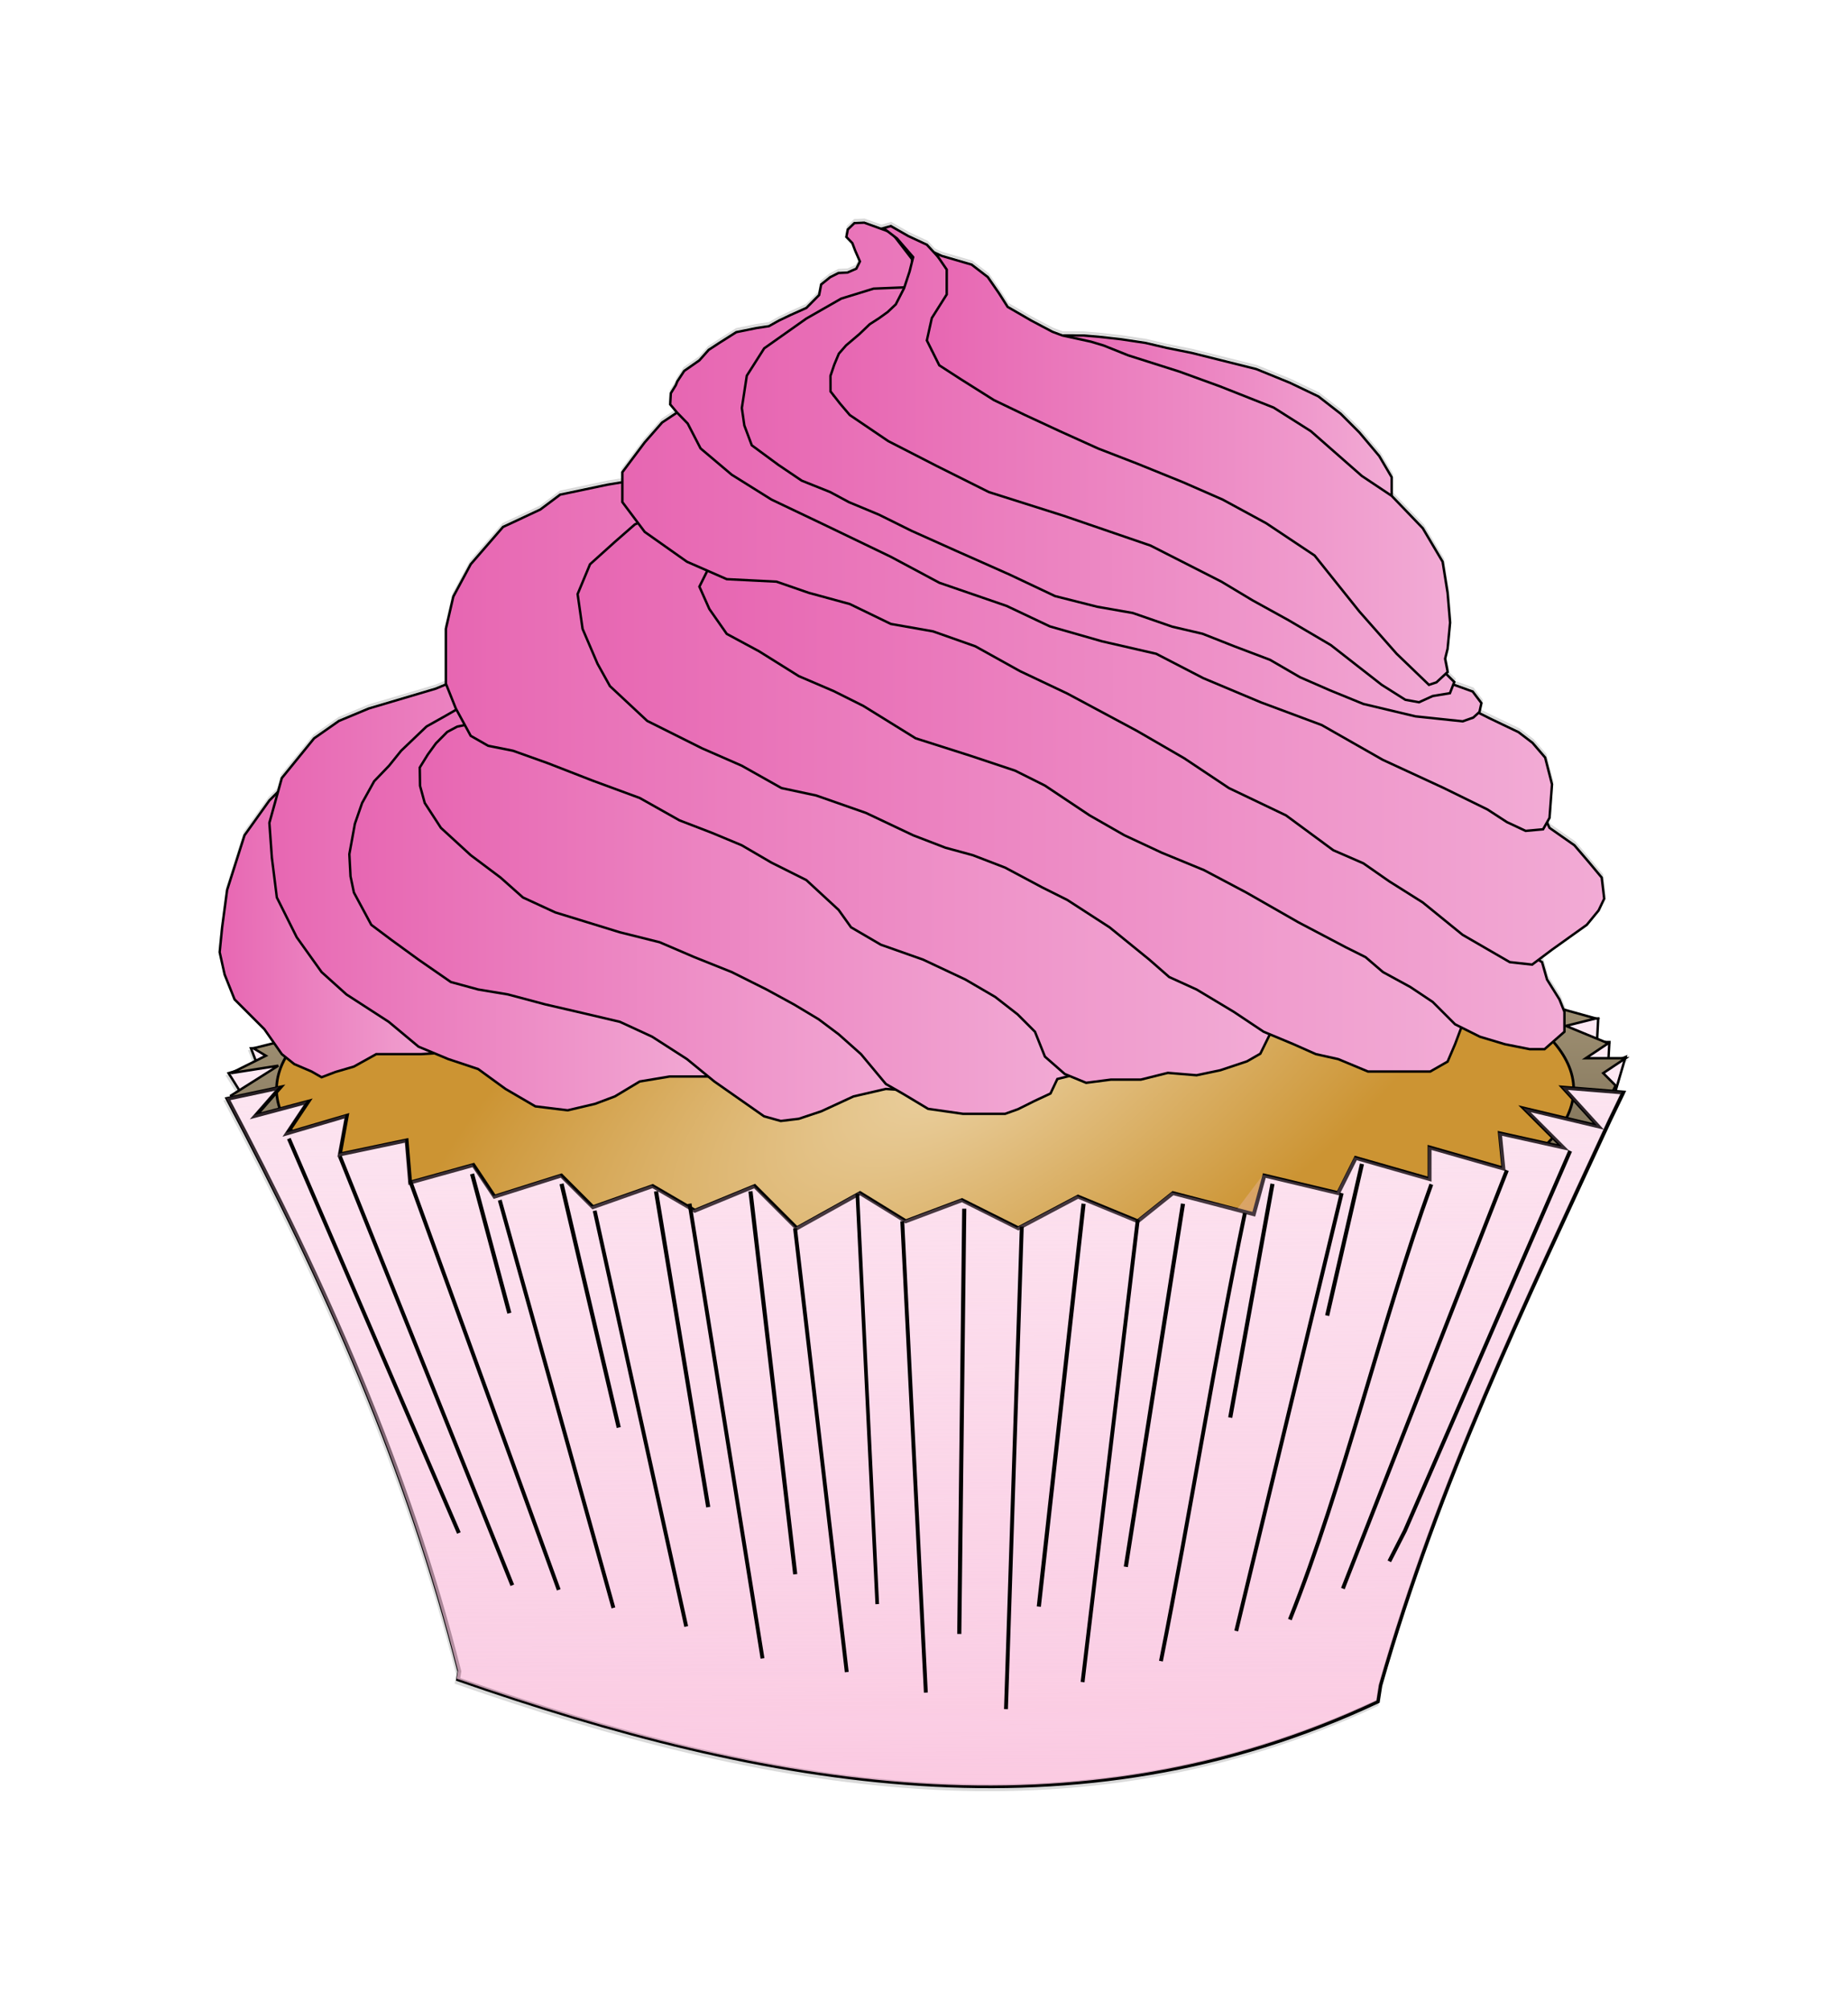
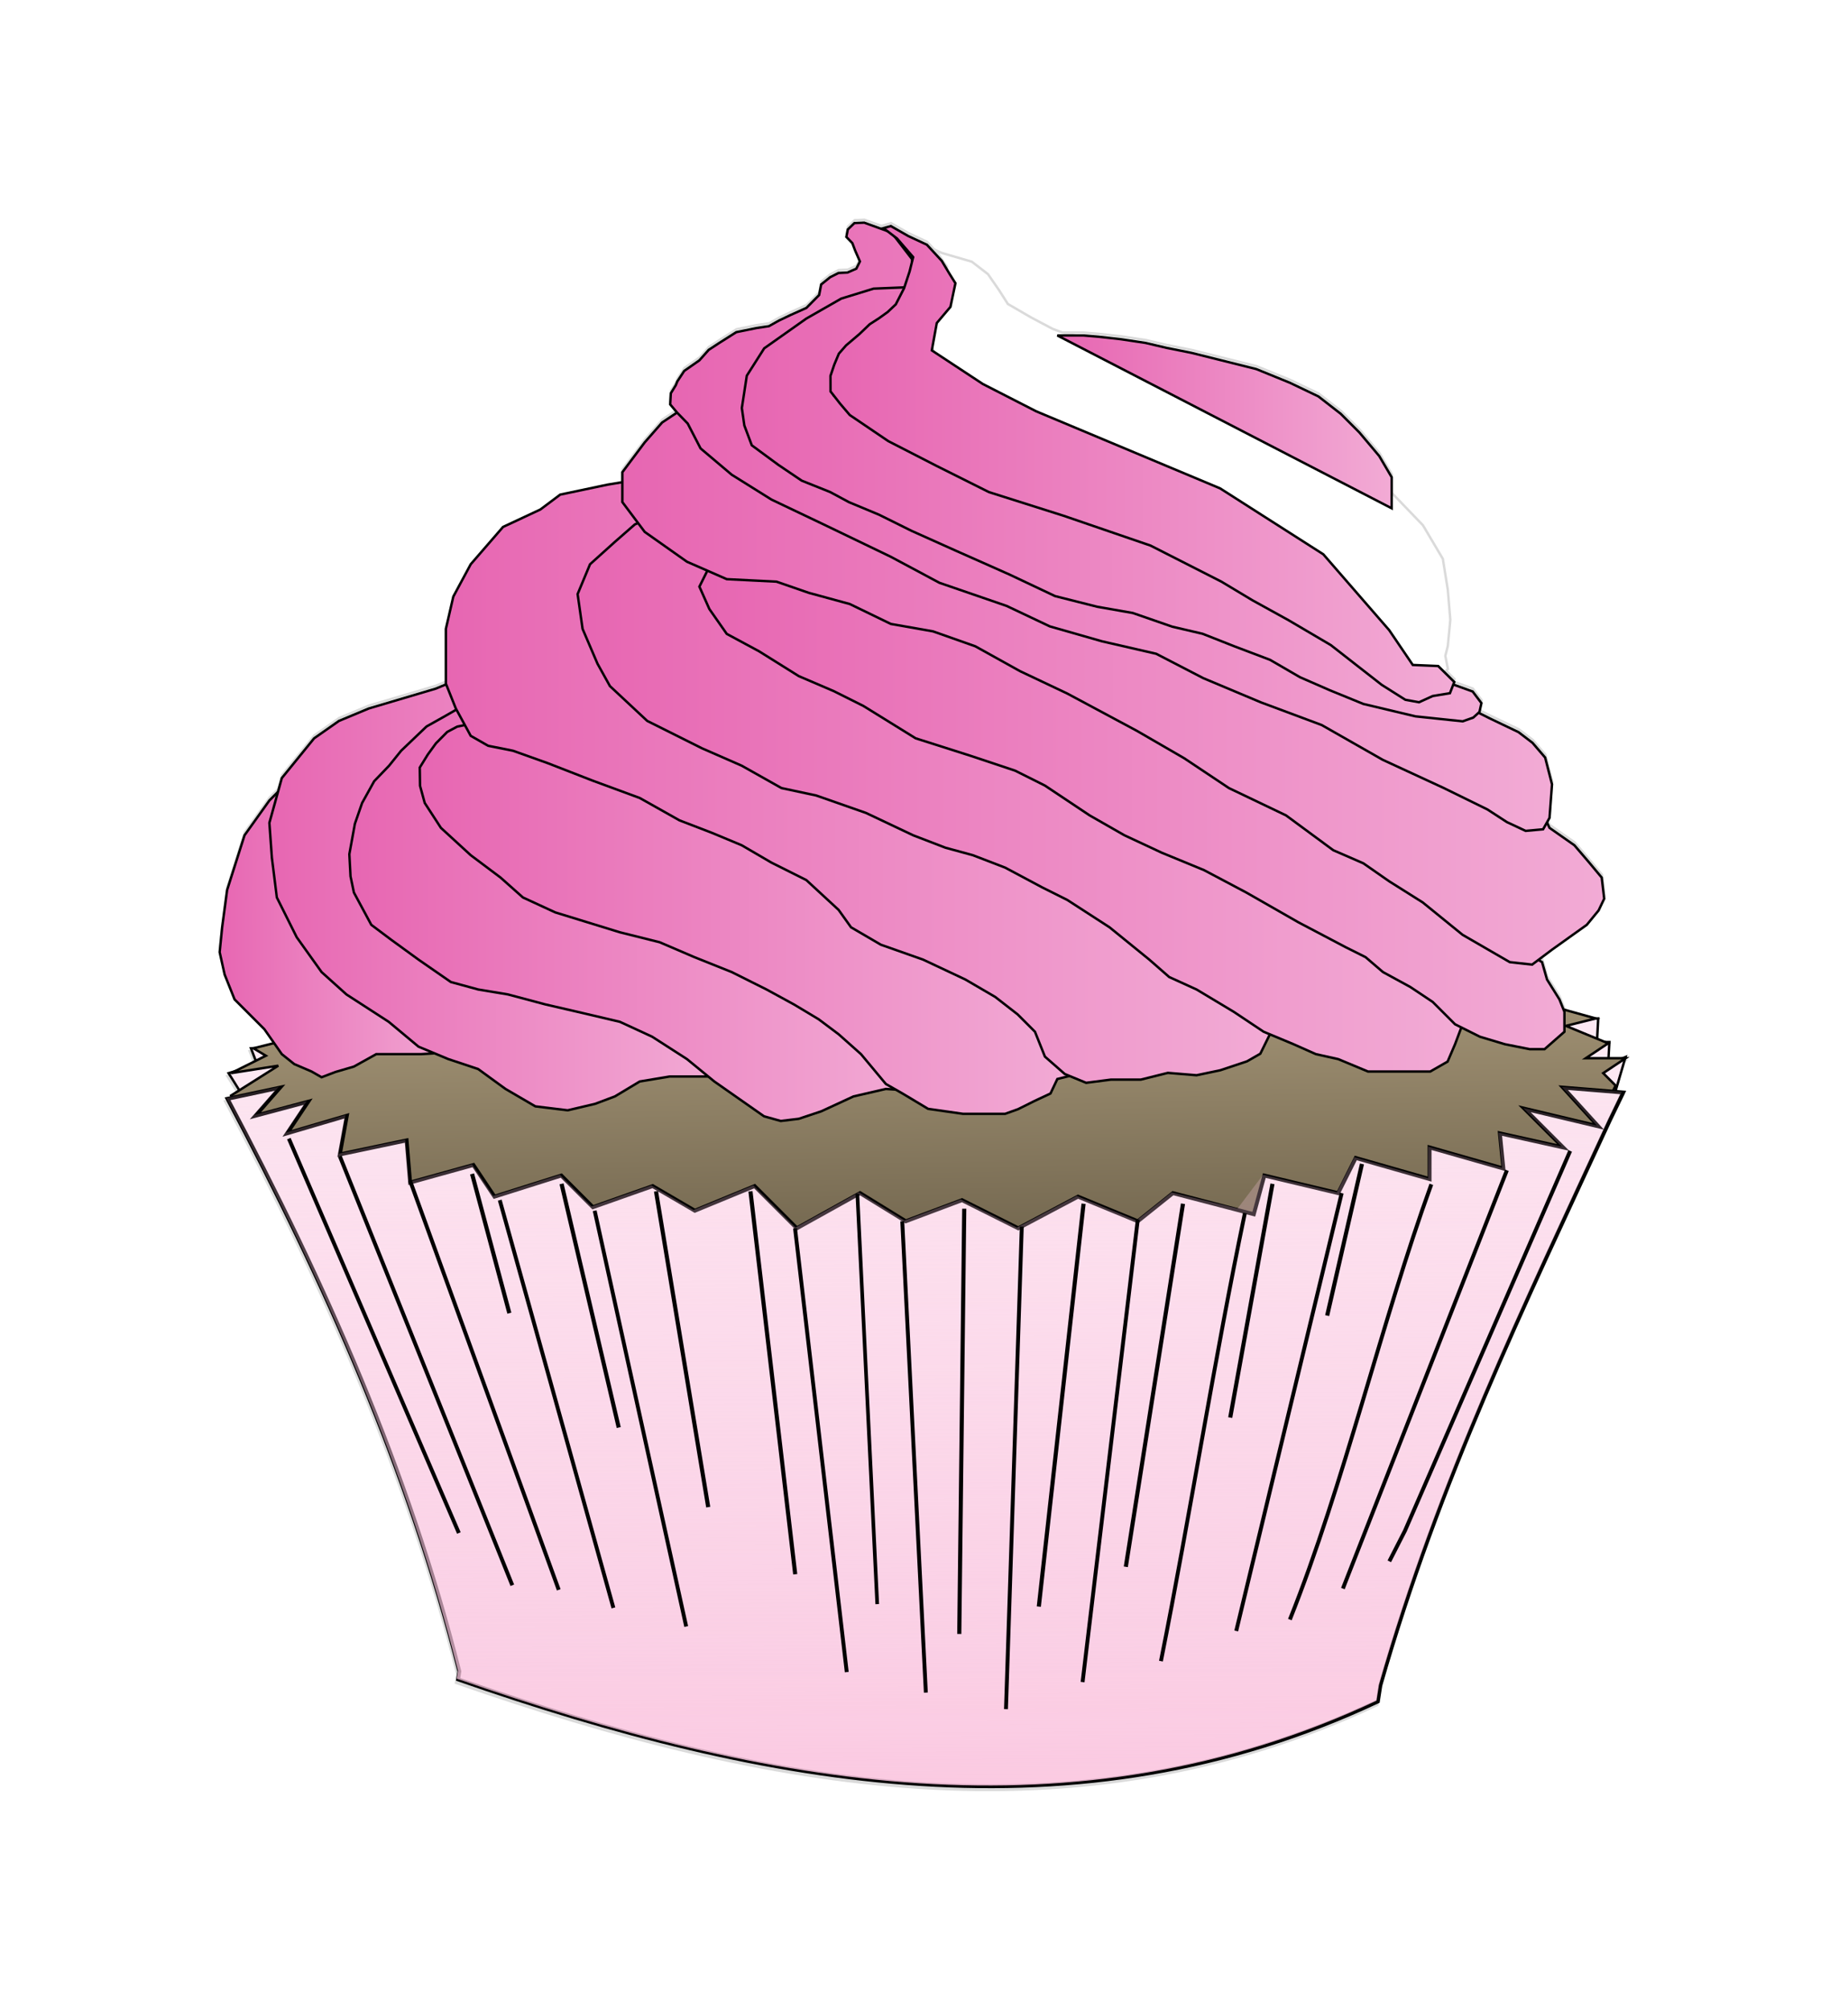
<svg xmlns="http://www.w3.org/2000/svg" xmlns:xlink="http://www.w3.org/1999/xlink" width="812.168" height="882.858" viewBox="0 0 761.408 827.679">
  <defs>
    <filter id="i" x="-.024" width="1.049" y="-.008" height="1.016" color-interpolation-filters="sRGB">
      <feGaussianBlur stdDeviation=".594" />
    </filter>
    <filter id="y" x="-1.557" width="4.114" y="-.018" height="1.036" color-interpolation-filters="sRGB">
      <feGaussianBlur stdDeviation="1.329" />
    </filter>
    <filter id="m" x="-.021" width="1.042" y="-.008" height="1.017" color-interpolation-filters="sRGB">
      <feGaussianBlur stdDeviation=".619" />
    </filter>
    <filter id="t" x="-.023" width="1.045" y="-.008" height="1.016" color-interpolation-filters="sRGB">
      <feGaussianBlur stdDeviation=".574" />
    </filter>
    <filter id="l" x="-.028" width="1.055" y="-.008" height="1.015" color-interpolation-filters="sRGB">
      <feGaussianBlur stdDeviation=".537" />
    </filter>
    <filter id="s" x="-.033" width="1.066" y="-.007" height="1.015" color-interpolation-filters="sRGB">
      <feGaussianBlur stdDeviation=".522" />
    </filter>
    <filter id="k" x="-.043" width="1.087" y="-.007" height="1.014" color-interpolation-filters="sRGB">
      <feGaussianBlur stdDeviation=".543" />
    </filter>
    <filter id="h" x="-.057" width="1.115" y="-.007" height="1.013" color-interpolation-filters="sRGB">
      <feGaussianBlur stdDeviation=".51" />
    </filter>
    <filter id="g" x="-.126" width="1.252" y="-.006" height="1.013" color-interpolation-filters="sRGB">
      <feGaussianBlur stdDeviation=".51" />
    </filter>
    <filter id="f" x="-.189" width="1.378" y="-.006" height="1.012" color-interpolation-filters="sRGB">
      <feGaussianBlur stdDeviation=".513" />
    </filter>
    <filter id="e" x="-.056" width="1.112" y="-.007" height="1.013" color-interpolation-filters="sRGB">
      <feGaussianBlur stdDeviation=".533" />
    </filter>
    <filter id="j" x="-.038" width="1.076" y="-.007" height="1.014" color-interpolation-filters="sRGB">
      <feGaussianBlur stdDeviation=".548" />
    </filter>
    <filter id="r" x="-.031" width="1.062" y="-.007" height="1.015" color-interpolation-filters="sRGB">
      <feGaussianBlur stdDeviation=".559" />
    </filter>
    <filter id="n" x="-.02" width="1.04" y="-.009" height="1.017" color-interpolation-filters="sRGB">
      <feGaussianBlur stdDeviation=".581" />
    </filter>
    <filter id="p" x="-.021" width="1.043" y="-.008" height="1.017" color-interpolation-filters="sRGB">
      <feGaussianBlur stdDeviation=".6" />
    </filter>
    <filter id="o" x="-.02" width="1.039" y="-.009" height="1.017" color-interpolation-filters="sRGB">
      <feGaussianBlur stdDeviation=".609" />
    </filter>
    <filter id="z" x="-.095" width="1.189" y="-.022" height="1.044" color-interpolation-filters="sRGB">
      <feGaussianBlur stdDeviation=".929" />
    </filter>
    <filter id="B" x="-.127" width="1.254" y="-.021" height="1.042" color-interpolation-filters="sRGB">
      <feGaussianBlur stdDeviation="1.137" />
    </filter>
    <filter id="u" x="-.172" width="1.344" y="-.02" height="1.04" color-interpolation-filters="sRGB">
      <feGaussianBlur stdDeviation="1.321" />
    </filter>
    <filter id="v" x="-.389" width="1.778" y="-.019" height="1.038" color-interpolation-filters="sRGB">
      <feGaussianBlur stdDeviation="1.329" />
    </filter>
    <filter id="w" x="-.18" width="1.36" y="-.02" height="1.04" color-interpolation-filters="sRGB">
      <feGaussianBlur stdDeviation="1.383" />
    </filter>
    <filter id="x" x="-.132" width="1.265" y="-.021" height="1.042" color-interpolation-filters="sRGB">
      <feGaussianBlur stdDeviation="1.298" />
    </filter>
    <filter id="q" x="-.118" width="1.235" y="-.021" height="1.043" color-interpolation-filters="sRGB">
      <feGaussianBlur stdDeviation=".853" />
    </filter>
    <filter id="G" x="-.114" width="1.227" y="-.03" height="1.061" color-interpolation-filters="sRGB">
      <feGaussianBlur stdDeviation=".727" />
    </filter>
    <filter id="H" x="-.129" width="1.257" y="-.03" height="1.059" color-interpolation-filters="sRGB">
      <feGaussianBlur stdDeviation=".768" />
    </filter>
    <filter id="A" x="-.114" width="1.227" y="-.03" height="1.061" color-interpolation-filters="sRGB">
      <feGaussianBlur stdDeviation=".727" />
    </filter>
    <filter id="C" x="-.129" width="1.257" y="-.03" height="1.059" color-interpolation-filters="sRGB">
      <feGaussianBlur stdDeviation=".768" />
    </filter>
    <linearGradient id="d">
      <stop offset="0" stop-color="#fac5df" />
      <stop offset="1" stop-color="#fac8e1" stop-opacity="0" />
    </linearGradient>
    <linearGradient id="b">
      <stop offset="0" stop-color="#ac9c7d" />
      <stop offset="1" stop-color="#544a36" />
    </linearGradient>
    <linearGradient id="c">
      <stop offset="0" stop-color="#ebd1a2" />
      <stop offset="1" stop-color="#cc9433" />
    </linearGradient>
    <linearGradient id="a">
      <stop offset="0" stop-color="#e766b2" />
      <stop offset="1" stop-color="#f2abd5" />
    </linearGradient>
    <linearGradient xlink:href="#a" id="I" gradientUnits="userSpaceOnUse" x1="2267.991" y1="-151.059" x2="2369.747" y2="-151.059" gradientTransform="translate(-3336.207 2341.536)" />
    <linearGradient xlink:href="#a" id="J" gradientUnits="userSpaceOnUse" x1="2288.475" y1="-165.773" x2="2476.339" y2="-165.773" gradientTransform="translate(-3336.207 2341.536)" />
    <linearGradient xlink:href="#a" id="K" gradientUnits="userSpaceOnUse" x1="2321.426" y1="-159.934" x2="2559.756" y2="-159.934" gradientTransform="translate(-3336.207 2341.536)" />
    <linearGradient xlink:href="#a" id="L" gradientUnits="userSpaceOnUse" x1="2350.439" y1="-162.411" x2="2622.387" y2="-162.411" gradientTransform="translate(-3336.207 2341.536)" />
    <linearGradient xlink:href="#a" id="M" gradientUnits="userSpaceOnUse" x1="2361.195" y1="-212.271" x2="2702.843" y2="-212.271" gradientTransform="translate(-3336.207 2341.536)" />
    <linearGradient xlink:href="#a" id="N" gradientUnits="userSpaceOnUse" x1="2415.461" y1="-208.473" x2="2781.14" y2="-208.473" gradientTransform="translate(-3336.207 2341.536)" />
    <linearGradient xlink:href="#a" id="O" gradientUnits="userSpaceOnUse" x1="2465.606" y1="-210.025" x2="2823.064" y2="-210.025" gradientTransform="translate(-3336.207 2341.536)" />
    <linearGradient xlink:href="#a" id="P" gradientUnits="userSpaceOnUse" x1="2433.91" y1="-252.004" x2="2839.465" y2="-252.004" gradientTransform="translate(-3336.207 2341.536)" />
    <linearGradient xlink:href="#a" id="Q" gradientUnits="userSpaceOnUse" x1="2453.609" y1="-316.56" x2="2817.948" y2="-316.56" gradientTransform="translate(-3336.207 2341.536)" />
    <linearGradient xlink:href="#a" id="R" gradientUnits="userSpaceOnUse" x1="2483.137" y1="-325.876" x2="2788.903" y2="-325.876" gradientTransform="translate(-3336.207 2341.536)" />
    <linearGradient xlink:href="#a" id="S" gradientUnits="userSpaceOnUse" x1="2519.664" y1="-342.359" x2="2777.761" y2="-342.359" gradientTransform="translate(-3336.207 2341.536)" />
    <linearGradient xlink:href="#a" id="T" gradientUnits="userSpaceOnUse" x1="2613.407" y1="-359.599" x2="2751.886" y2="-359.599" gradientTransform="translate(-3336.207 2341.536)" />
    <linearGradient xlink:href="#a" id="U" gradientUnits="userSpaceOnUse" x1="2559.342" y1="-340.678" x2="2775.955" y2="-340.678" gradientTransform="translate(-3336.207 2341.536)" />
    <linearGradient xlink:href="#b" id="D" gradientUnits="userSpaceOnUse" gradientTransform="translate(-1216.634 3116.9)" x1="426.704" y1="-917.884" x2="430.012" y2="-731.043" />
    <linearGradient xlink:href="#d" id="F" gradientUnits="userSpaceOnUse" gradientTransform="translate(-1974.968 1787.508)" x1="1204.909" y1="810.702" x2="1202.334" y2="407.185" />
    <radialGradient xlink:href="#c" id="E" gradientUnits="userSpaceOnUse" gradientTransform="matrix(-.856 .517 -.229 -.38 -542.695 1743.307)" cx="448.917" cy="-715.946" fx="448.917" fy="-715.946" r="267.775" />
  </defs>
  <g transform="translate(1158.216 -1808.03)">
    <g transform="translate(5.282 1942.045)" fill="#fff" stroke="#dadada" fill-rule="evenodd">
      <path d="M-508.591 319.93h9.217l5.12-17.411-7.168 3.072.512-9.217h-5.121l.512-9.73-34.821 1.536zM-1062.147 321.465l-7.681-12.29 11.778-3.584-2.56-6.657 16.386-.512z" />
      <path d="M-1068.804 318.393l19.459-12.29-19.459 3.073 14.338-7.17-5.12-3.072 8.193-2.048 526.415-15.363 18.435 5.121-12.29 3.073 17.41 7.169-9.217 6.145h16.387l-9.218 6.145 5.121 5.12-30.724 62.474-498.764 17.41z" />
      <ellipse ry="78.936" rx="267.225" cy="315.864" cx="-782.846" stroke-width="1.1" stroke-linecap="round" stroke-linejoin="round" />
      <path d="M-501.262 329.251c-35.608 77.165-70.262 148.137-94.568 232.837l-1.024 6.569c-124.368 58.399-251.374 35.346-378.962-9.078l.512-3.285c-21.08-83.395-55.246-159.814-95.505-235.829l21.638-4.6-10.138 11.586 21.725-5.793-8.69 13.035 24.622-7.242-2.897 15.932 27.52-5.793 1.448 17.38 26.07-7.241 5.794 8.69 2.897 4.345 27.519-8.69 13.035 13.035 24.623-8.69 17.38 10.138 24.623-10.138 17.38 17.38 26.07-14.483 18.83 11.587 23.174-8.69 23.174 11.586 24.622-13.035 24.622 10.139 14.484-11.587 27.168 6.641 10.49-13.883 30.416 7.242 7.241-14.484 30.416 8.69v-13.035l30.416 8.69-1.448-14.484 26.07 5.794-15.932-15.932 30.416 7.241-14.484-15.932 24.755 1.997z" stroke="none" />
      <path d="M-500.713 328.527c-35.608 77.164-70.263 148.137-94.569 232.837l-1.024 6.569c-124.368 58.399-251.373 35.346-378.961-9.078l.512-3.285c-21.08-83.395-55.247-159.814-95.505-235.829l21.638-4.6-10.139 11.586 21.726-5.793-8.69 13.035 24.622-7.242-2.897 15.932 27.52-5.793 1.447 17.38 26.071-7.242 5.794 8.69 2.896 4.346 27.52-8.69 13.035 13.035 24.622-8.69 17.38 10.138 24.623-10.138 17.38 17.38 26.071-14.484 18.83 11.587 23.173-8.69 23.174 11.587 24.622-13.035 24.623 10.138 14.483-11.587 33.313 8.69 4.345-15.932 30.416 7.242 7.242-14.483 30.416 8.69v-13.036l30.416 8.69-1.449-14.483 26.07 5.793-15.931-15.932 30.416 7.242-14.484-15.932 24.754 1.997z" stroke-width="1.6" />
      <path d="M-385.267-797.935l-22.75 190.513" stroke-width="1.6" filter="url(#e)" transform="translate(-309.952 1167.389)" />
      <path d="M-433.064-795.038l-6.517 198.757" stroke-width="1.6" filter="url(#f)" transform="translate(-309.952 1167.389)" />
      <path d="M-482.308-797.21l9.714 194.112" stroke-width="1.6" filter="url(#g)" transform="translate(-309.952 1167.389)" />
      <path d="M-526.484-794.314l21.302 182.774" stroke-width="1.6" filter="url(#h)" transform="translate(-309.952 1167.389)" />
      <path d="M-264.328-812.419c-20.538 56.6-35.917 123.332-58.287 179.256" stroke-width="1.6" filter="url(#i)" transform="translate(-309.952 1167.389)" />
      <path d="M-341.143-800.583c-12.632 60.265-22.51 124.142-34.586 184.522" stroke-width="1.6" filter="url(#j)" transform="translate(-309.952 1167.389)" />
      <path d="M-569.935-804.453l30.043 187.274" stroke-width="1.6" filter="url(#k)" transform="translate(-309.952 1167.389)" />
      <path d="M-648.147-805.9l46.824 167.916" stroke-width="1.6" filter="url(#l)" transform="translate(-309.952 1167.389)" />
      <path d="M-714.048-824.006l71.073 176.71" stroke-width="1.6" filter="url(#m)" transform="translate(-309.952 1167.389)" />
      <path d="M-735.05-831.247L-665-668.824" stroke-width="1.6" filter="url(#n)" transform="translate(-309.952 1167.389)" />
      <path d="M-207.117-826.178l-68.074 156.424-6.445 12.59" stroke-width="1.6" filter="url(#o)" transform="translate(-309.952 1167.389)" />
      <path d="M-233.188-818.212l-67.577 172.262" stroke-width="1.6" filter="url(#p)" transform="translate(-309.952 1167.389)" />
      <path d="M-329.778-812.623l-17.41 96.27" stroke-width="1.7" filter="url(#q)" transform="translate(-309.952 1167.389)" />
      <path d="M-301.262-808.798l-43.45 180.323" stroke-width="1.6" filter="url(#r)" transform="translate(-309.952 1167.389)" />
      <path d="M-609.041-801.556l37.71 171.238" stroke-width="1.6" filter="url(#s)" transform="translate(-309.952 1167.389)" />
      <path d="M-685.08-813.867l61.234 168.444" stroke-width="1.6" filter="url(#t)" transform="translate(-309.952 1167.389)" />
      <path d="M-544.85-809.551l18.435 157.72" stroke-width="1.7" filter="url(#u)" transform="translate(-309.952 1167.389)" />
      <path d="M-500.812-808.527l8.194 168.986" stroke-width="1.5" filter="url(#v)" transform="translate(-309.952 1167.389)" />
      <path d="M-407.614-804.43l-18.434 165.913" stroke-width="1.7" filter="url(#w)" transform="translate(-309.952 1167.389)" />
-       <path d="M-366.647-804.43l-23.556 149.526" stroke-width="1.7" filter="url(#x)" transform="translate(-309.952 1167.389)" />
      <path d="M-456.773-802.382l-2.048 175.13h0" stroke-width="1.7" filter="url(#y)" transform="translate(-309.952 1167.389)" />
      <path d="M-622.686-812.623l23.556 100.367h0" stroke-width="1.7" filter="url(#z)" transform="translate(-309.952 1167.389)" />
      <path d="M-659.556-816.72l15.363 57.353" stroke-width="1.7" filter="url(#A)" transform="translate(-309.952 1167.389)" />
      <path d="M-583.768-809.551l21.507 130.068" stroke-width="1.7" filter="url(#B)" transform="translate(-309.952 1167.389)" />
      <path d="M-292.908-820.817l-14.338 62.474" stroke-width="1.7" filter="url(#C)" transform="translate(-309.952 1167.389)" />
      <path d="M-1035.007 306.103l4.097 2.348 5.72-2.172 7.594-2.224 9.217-5.121H-989.944l17.41-1.024-71.69-111.633-8.193 8.193-10.242 14.338-7.17 22.532-2.047 15.362-1.025 10.242 2.049 9.217 4.096 10.242 12.29 12.29 7.17 10.241 5.12 4.097z" />
      <path d="M-866.021 308.151H-887.53l-12.29 2.049-10.241 6.145-8.193 3.072-11.266 2.648-13.314-1.624-12.29-7.169-11.265-8.193-12.29-4.097-12.29-5.12-12.29-10.242-17.41-11.266-10.242-9.217-10.242-14.338-8.193-16.387-2.048-16.386-1.024-14.338 5.12-18.435 13.314-16.387 10.242-7.169 12.29-5.12 27.652-8.194 12.29-5.12-1.024 13.314z" />
      <path d="M-783.065 314.296l-15.362-1.024-13.314 3.073-13.314 6.145-9.218 3.072-7.469.9-6.869-1.924-10.241-7.17-10.242-7.168-11.265-9.218-14.339-9.217-13.314-6.145-17.41-4.097-13.314-3.072-15.363-4.097-12.29-2.048-11.265-3.072-13.314-9.218-11.266-8.193-8.193-6.145-7.17-13.314-1.385-6.665-.487-9.122 2.286-12.527 2.959-8.528 4.997-9.007 6.11-6.348 4.98-6.18 10.48-10.004 7.67-4.3 5.405-3.106 7.17-6.145z" />
      <path d="M-719.567 307.127l-8.193 2.049-2.824 5.969-6.57 3.072-6.796 3.386-5.318 1.91h-17.41l-14.339-2.048-10.241-6.144-7.17-4.097-10.24-12.29-9.218-8.193-8.193-6.145-10.242-6.145-11.266-6.145-14.338-7.17-15.362-6.144-14.338-6.145-16.387-4.097-13.314-4.096-13.314-4.097-13.314-6.145-9.217-8.193-12.29-9.217-12.29-11.266-6.657-10.242-1.938-7.058-.11-7.536 3.328-5.377 3.34-4.593 4.641-4.686 4.099-2.192 5.686-1.18.925-3.223 12.29-11.266 213.024 120.85 19.46 8.194z" />
-       <path d="M-639.171 288.692l-4.96 10.066-5.504 3.15-11.007 3.668-9.766 2.048-11.814-.972-11.141 2.772h-12.29l-10.242 1.324-8.793-3.62-8.193-7.17-4.097-10.241-7.169-7.17-9.217-7.169-12.29-7.169-17.41-8.193-17.411-6.145-12.29-7.169-5.121-7.169-13.314-12.29-14.338-7.169-12.29-7.169-12.29-5.12-13.314-5.122-16.386-9.217-19.46-7.169-18.434-7.17-14.338-5.12-10.242-2.048-7.169-4.097-6.145-11.265-4.097-10.242v-22.532l3.073-13.313 7.169-13.314 13.314-15.363 15.362-7.169 8.194-6.145 19.459-4.096 12.29-2.049 7.168-1.024z" />
      <path d="M-560.823 286.644l-3.073 8.193-3.072 7.17-7.17 4.096h-25.603l-12.29-5.12-9.217-2.049-9.218-4.097-12.29-5.12-12.29-8.194-15.362-9.217-11.265-5.12-8.194-7.17-16.386-13.314-17.41-11.266-10.242-5.12-15.363-8.194-13.314-5.12-11.265-3.073-13.314-5.12-19.46-9.218-20.482-7.17-14.339-3.072-16.386-9.217-16.387-7.169-22.531-11.266-15.362-14.338-5.121-9.217-6.145-14.338-2.048-14.339 5.12-12.29 10.242-9.217 8.193-7.169 16.387-7.169 313.163 198.01z" />
      <path d="M-528.05 261.04l2.048 7.17 5.12 8.193 2.05 5.12v8.194l-8.194 7.169h-6.145l-10.242-2.049-10.241-3.072-10.242-5.12-9.217-9.218-9.217-6.145-11.266-6.145-7.17-6.145-8.193-4.097-19.458-10.241-21.508-12.29-17.41-9.217-17.411-7.17-15.362-7.169-14.338-8.193-18.435-12.29-12.29-6.145-18.435-6.144-22.531-7.17-21.508-13.314-12.29-6.145-14.338-6.144-16.386-10.242-13.314-7.17-7.17-10.24-4.096-9.218 6.145-12.29 14.338-14.338 103.175 45.641z" />
      <path d="M-524.978 205.736l10.242 7.17 6.145 7.168 5.12 6.145 1.025 8.705-2.307 4.831-4.863 5.923-7.169 5.12-7.169 5.122-8.193 6.144-9.217-1.024-19.46-11.265-16.386-13.314-13.826-8.706-10.648-7.412-12.395-5.39-19.46-14.338-23.555-11.266-18.435-12.29-19.459-11.265-28.676-15.362-19.459-9.218-18.435-10.241-17.41-6.145-17.41-3.073-16.9-8.193-16.898-4.609-13.314-4.608-20.483-1.024-16.387-7.17-17.41-12.29-9.218-12.29v-12.29l9.218-12.289 7.169-8.193 12.29-8.193 141.333 85.004 146.454 50.184 58.377 24.58z" />
      <path d="M-583.355 150.432h9.218l12.29 4.096 12.29 6.145 11.777 5.633 5.786 4.408 5.224 6.09 2.816 11.01-1.024 13.825-2.648 4.697-7.187.656-7.7-3.604-8.055-5.227-18.221-8.936-24.88-11.493-25.18-14.338-25.055-9.341-23.68-9.942-19.459-10.066-22.283-5.12-21.507-6.146-17.835-8.441-27.673-9.518-20.038-10.717-27.652-13.314-21.507-10.241-16.387-10.242-12.838-10.841-5.297-10.242-4.396-4.52-2.822-3.365.261-4.573 2.049-3.329.631-1.558 2.849-4.327 6.25-4.356 3.838-4.319 4.355-2.85 7.027-4.45 8.335-1.695 5.12-.768 4.097-2.305 4.856-2.314 6.464-2.898 5.231-5.286.847-4.36 3.711-2.998 3.437-1.74 3.703-.18 3.62-1.58 1.493-2.98-1.95-4.456-1.173-3.089-2.463-2.553.599-3.087 2.734-2.624 4.026-.175 11.28 4.097 8.455 10.984.76 14.627-12.65 16.8-11.025 16.041z" />
      <path d="M-803.475-16.33l-13.314 4.097-14.338 8.193-17.41 12.29-7.17 11.266-2.048 13.314 1.024 7.169 3.072 8.193 10.966 8.069 9.605 6.489 11.718 4.692 7.778 4.181 12.322 5.134 13.494 6.688 18.646 8.361 21.56 9.57 18.858 8.917 17.41 4.396 14.636 2.57 16.214 5.623 12.554 2.94 13.437 5.298 14.337 5.43 12.335 7.152 12.312 5.38 13.76 5.622 21.508 5.12 19.459 2.05 4.352-1.537 2.557-2.33.808-3.636-3.62-4.788-11.098-3.995-13.77-4.408-8.418 4.307-5.633-15.363-23.555-6.145-23.556-11.265-13.314-12.29-21.507-11.266-21.507-7.169-20.483-5.12-18.435-5.121-21.507-7.17-19.46-10.241-20.482-10.242-11.266-8.193-9.218-8.193 1.025-8.193 7.169-7.17 15.362-14.338 1.024-6.145 7.811-8.845z" />
      <path d="M-570.853 139.093l6.632 6.573-1.792 4.628-7.1 1.162-5.633 2.56-5.633-1.024-9.73-6.145-20.994-16.386-17.411-10.242-14.85-8.193-12.802-7.681-29.189-14.85-35.845-12.29-30.725-9.73-21.507-10.754-19.971-10.241-15.874-10.754-3.986-4.673-3.952-5.056-.019-6.406 1.556-4.604 1.9-4.542 2.964-3.395 5.546-4.706 4.184-4 3.92-2.535 3.51-2.526 3.324-3.132 3.419-6.656 2.265-6.87 1.485-5.932-6.657-7.682-5.582-4.25 3.021-.87 7.17 4.096 7.68 3.585 6.145 6.657 3.073 5.12 2.56 4.097-2.048 9.73-5.633 6.657-2.048 11.265 20.995 13.826 22.02 11.266 75.787 31.749 42.502 27.14 27.14 31.237 9.73 14.338zM-590.012 74.132V61.33l-5.12-8.705-8.194-9.73-7.68-7.68-9.218-7.17-11.778-5.633-13.826-5.633-14.338-3.584-12.29-3.073-10.242-2.048-8.705-2.048-10.242-1.536-9.217-1.025-6.145-.512h-10.753z" />
      <path d="M-566.932 141.514l-4.645 4.309-3.072 1.024-13.314-12.802-15.363-17.41-18.434-23.044-19.971-13.314-17.923-9.73-16.387-7.168-18.947-7.682-15.874-6.145-15.874-7.169-14.338-6.657-12.802-6.145-13.826-8.705-8.706-5.633-5.12-10.241 2.048-9.218 6.145-9.73v-10.24l-4.661-6.802 2.612 1.168 12.29 3.585 6.657 5.12 4.609 6.658 3.584 5.633 9.73 5.632 8.705 4.61 4.097 1.535 11.778 2.56 5.12 1.537 10.242 4.097 20.995 6.657 16.899 6.145 22.019 8.705 15.362 9.73 20.995 18.434 12.29 8.193 12.802 13.314 8.194 13.826 2.048 12.802 1.024 12.29-1.024 10.754-1.024 4.096z" />
    </g>
    <path d="M-502.798 2260.75h9.218l5.12-17.411-7.169 3.072.512-9.217h-5.12l.512-9.73-34.822 1.537zM-1056.353 2262.286l-7.682-12.29 11.778-3.585-2.56-6.657 16.386-.512z" fill="#fde9f3" fill-rule="evenodd" stroke="#000" />
    <path d="M-1063.01 2259.213l19.459-12.29-19.46 3.073 14.339-7.17-5.121-3.072 8.193-2.048 526.416-15.362 18.434 5.12-12.29 3.073 17.411 7.17-9.217 6.144h16.386l-9.217 6.145 5.12 5.12-30.724 62.474-498.763 17.41z" fill="url(#D)" fill-rule="evenodd" stroke="#000" />
-     <ellipse ry="78.936" rx="267.225" cy="2256.685" cx="-777.052" fill="url(#E)" fill-rule="evenodd" stroke="#000" stroke-width="1.1" stroke-linecap="round" stroke-linejoin="round" />
    <path d="M-494.92 2269.347c-35.608 77.165-70.262 148.137-94.568 232.837l-1.024 6.57c-124.368 58.398-251.374 35.346-378.962-9.079l.512-3.285c-21.08-83.394-55.246-159.814-95.504-235.828l21.637-4.602-10.138 11.587 21.725-5.793-8.69 13.035 24.622-7.242-2.896 15.933 27.519-5.794 1.448 17.38 26.07-7.241 5.794 8.69 2.897 4.345 27.52-8.69 13.034 13.035 24.623-8.69 17.38 10.139 24.623-10.14 17.38 17.381 26.07-14.483 18.83 11.587 23.174-8.69 23.174 11.586 24.622-13.035 24.622 10.139 14.484-11.587 33.313 8.69 4.345-15.932 30.416 7.242 7.241-14.484 30.416 8.69v-13.035l30.416 8.69-1.448-14.484 26.07 5.794-15.932-15.932 30.416 7.242-14.484-15.933 24.755 1.997z" fill="#fde9f3" fill-rule="evenodd" stroke="#000" stroke-width="1.6" />
    <path d="M-495.468 2269.047c-35.608 77.165-70.263 148.137-94.568 232.837l-1.025 6.57c-124.368 58.398-251.373 35.346-378.961-9.079l.512-3.284c-21.08-83.395-55.247-159.815-95.505-235.83l21.638-4.6-10.139 11.586 21.726-5.793-8.69 13.035 24.622-7.242-2.897 15.933 27.52-5.794 1.447 17.38 26.071-7.241 5.794 8.69 2.896 4.345 27.52-8.69 13.035 13.035 24.622-8.69 17.38 10.139 24.623-10.139 17.38 17.38 26.071-14.483 18.83 11.587 23.173-8.69 23.174 11.587 24.622-13.036 24.623 10.139 14.484-11.587 27.167 6.642 10.49-13.884 30.416 7.242 7.242-14.484 30.416 8.69v-13.035l30.416 8.69-1.449-14.484 26.071 5.794-15.932-15.932 30.416 7.242-14.484-15.933 24.754 1.997z" fill="url(#F)" fill-rule="evenodd" />
    <g fill="none" stroke="#000">
      <path d="M-385.267-797.935l-22.75 190.513" stroke-width="1.6" filter="url(#e)" transform="translate(-304.158 3108.21)" />
      <path d="M-433.064-795.038l-6.517 198.757" stroke-width="1.6" filter="url(#f)" transform="translate(-304.158 3108.21)" />
      <path d="M-482.308-797.21l9.714 194.112" stroke-width="1.6" filter="url(#g)" transform="translate(-304.158 3108.21)" />
      <path d="M-526.484-794.314l21.302 182.774" stroke-width="1.6" filter="url(#h)" transform="translate(-304.158 3108.21)" />
      <path d="M-264.328-812.419c-20.538 56.6-35.917 123.332-58.287 179.256" stroke-width="1.6" filter="url(#i)" transform="translate(-304.158 3108.21)" />
      <path d="M-341.143-800.583c-12.632 60.265-22.51 124.142-34.586 184.522" stroke-width="1.6" filter="url(#j)" transform="translate(-304.158 3108.21)" />
-       <path d="M-569.935-804.453l30.043 187.274" stroke-width="1.6" filter="url(#k)" transform="translate(-304.158 3108.21)" />
      <path d="M-648.147-805.9l46.824 167.916" stroke-width="1.6" filter="url(#l)" transform="translate(-304.158 3108.21)" />
      <path d="M-714.048-824.006l71.073 176.71" stroke-width="1.6" filter="url(#m)" transform="translate(-304.158 3108.21)" />
      <path d="M-735.05-831.247L-665-668.824" stroke-width="1.6" filter="url(#n)" transform="translate(-304.158 3108.21)" />
      <path d="M-207.117-826.178l-68.074 156.424-6.445 12.59" stroke-width="1.6" filter="url(#o)" transform="translate(-304.158 3108.21)" />
      <path d="M-233.188-818.212l-67.577 172.262" stroke-width="1.6" filter="url(#p)" transform="translate(-304.158 3108.21)" />
      <path d="M-329.778-812.623l-17.41 96.27" stroke-width="1.7" filter="url(#q)" transform="translate(-304.158 3108.21)" />
      <path d="M-301.262-808.798l-43.45 180.323" stroke-width="1.6" filter="url(#r)" transform="translate(-304.158 3108.21)" />
      <path d="M-609.041-801.556l37.71 171.238" stroke-width="1.6" filter="url(#s)" transform="translate(-304.158 3108.21)" />
      <path d="M-685.08-813.867l61.234 168.444" stroke-width="1.6" filter="url(#t)" transform="translate(-304.158 3108.21)" />
      <path d="M-544.85-809.551l18.435 157.72" stroke-width="1.7" filter="url(#u)" transform="translate(-304.158 3108.21)" />
      <path d="M-500.812-808.527l8.194 168.986" stroke-width="1.5" filter="url(#v)" transform="translate(-304.158 3108.21)" />
      <path d="M-407.614-804.43l-18.434 165.913" stroke-width="1.7" filter="url(#w)" transform="translate(-304.158 3108.21)" />
      <path d="M-366.647-804.43l-23.556 149.526" stroke-width="1.7" filter="url(#x)" transform="translate(-304.158 3108.21)" />
      <path d="M-456.773-802.382l-2.048 175.13h0" stroke-width="1.7" filter="url(#y)" transform="translate(-304.158 3108.21)" />
      <path d="M-622.686-812.623l23.556 100.367h0" stroke-width="1.7" filter="url(#z)" transform="translate(-304.158 3108.21)" />
      <path d="M-659.556-816.72l15.363 57.353" stroke-width="1.7" filter="url(#G)" transform="translate(-304.158 3108.21)" />
      <path d="M-583.768-809.551l21.507 130.068" stroke-width="1.7" filter="url(#B)" transform="translate(-304.158 3108.21)" />
      <path d="M-292.908-820.817l-14.338 62.474" stroke-width="1.7" filter="url(#H)" transform="translate(-304.158 3108.21)" />
    </g>
    <path d="M-1029.817 2249.337l4.097 2.348 5.72-2.173 7.594-2.224 9.217-5.12H-984.754l17.41-1.025-71.69-111.633-8.193 8.194-10.242 14.338-7.169 22.531-2.048 15.363-1.024 10.241 2.048 9.218 4.097 10.241 12.29 12.29 7.168 10.242 5.121 4.096z" fill="url(#I)" fill-rule="evenodd" stroke="#000" />
    <path d="M-860.831 2251.385H-882.34l-12.29 2.048-10.24 6.145-8.194 3.073-11.266 2.648-13.314-1.624-12.29-7.17-11.265-8.193-12.29-4.096-12.29-5.12-12.29-10.243-17.41-11.265-10.242-9.218-10.242-14.338-8.193-16.386-2.048-16.387-1.024-14.338 5.12-18.435 13.314-16.386 10.242-7.17 12.29-5.12 27.652-8.193 12.29-5.121-1.024 13.314z" fill="url(#J)" fill-rule="evenodd" stroke="#000" />
    <path d="M-777.875 2257.53l-15.362-1.024-13.314 3.072-13.314 6.145-9.217 3.073-7.47.9-6.869-1.925-10.241-7.169-10.242-7.169-11.265-9.217-14.339-9.217-13.314-6.145-17.41-4.097-13.314-3.073-15.363-4.096-12.29-2.048-11.265-3.073-13.314-9.217-11.266-8.194-8.193-6.144-7.17-13.314-1.385-6.665-.487-9.122 2.286-12.528 2.959-8.528 4.997-9.007 6.11-6.348 4.98-6.18 10.48-10.003 7.67-4.3 5.405-3.107 7.17-6.145z" fill="url(#K)" fill-rule="evenodd" stroke="#000" />
    <path d="M-714.377 2250.36l-8.193 2.05-2.824 5.968-6.57 3.073-6.796 3.385-5.318 1.911h-17.41l-14.338-2.048-10.242-6.145-7.169-4.097-10.242-12.29-9.217-8.193-8.193-6.145-10.242-6.145-11.265-6.145-14.339-7.169-15.362-6.144-14.338-6.145-16.387-4.097-13.314-4.097-13.314-4.096-13.314-6.145-9.217-8.193-12.29-9.218-12.29-11.265-6.657-10.242-1.937-7.059-.111-7.535 3.328-5.377 3.34-4.594 4.642-4.686 4.098-2.191 5.686-1.181.925-3.222 12.29-11.266 213.024 120.85 19.46 8.193z" fill="url(#L)" fill-rule="evenodd" stroke="#000" />
    <path d="M-633.981 2231.926l-4.96 10.066-5.504 3.15-11.007 3.667-9.766 2.049-11.814-.973-11.141 2.773h-12.29l-10.242 1.324-8.793-3.621-8.193-7.17-4.097-10.24-7.169-7.17-9.217-7.169-12.29-7.17-17.41-8.192-17.411-6.145-12.29-7.17-5.12-7.168-13.315-12.29-14.338-7.17-12.29-7.168-12.29-5.121-13.314-5.121-16.386-9.217-19.46-7.17-18.434-7.169-14.338-5.12-10.242-2.049-7.169-4.096-6.145-11.266-4.096-10.242v-22.531l3.072-13.314 7.17-13.314 13.313-15.362 15.362-7.17 8.194-6.144 19.459-4.097 12.29-2.048 7.169-1.024z" fill="url(#M)" fill-rule="evenodd" stroke="#000" />
    <path d="M-555.633 2229.878l-3.073 8.193-3.072 7.169-7.17 4.097h-25.603l-12.29-5.121-9.217-2.048-9.218-4.097-12.29-5.12-12.29-8.194-15.362-9.218-11.265-5.12-8.194-7.17-16.386-13.313-17.41-11.266-10.242-5.12-15.363-8.194-13.314-5.12-11.265-3.073-13.314-5.121-19.46-9.218-20.482-7.169-14.339-3.072-16.386-9.217-16.387-7.17-22.53-11.265-15.363-14.338-5.12-9.218-6.146-14.338-2.048-14.338 5.12-12.29 10.242-9.217 8.193-7.17 16.387-7.169 313.163 198.01z" fill="url(#N)" fill-rule="evenodd" stroke="#000" />
    <path d="M-522.86 2204.274l2.048 7.169 5.12 8.193 2.05 5.12v8.194l-8.194 7.17h-6.145l-10.242-2.05-10.241-3.071-10.242-5.121-9.217-9.218-9.217-6.145-11.266-6.145-7.17-6.144-8.192-4.097-19.46-10.242-21.507-12.29-17.41-9.217-17.41-7.169-15.363-7.17-14.338-8.192-18.435-12.29-12.29-6.145-18.435-6.145-22.531-7.17-21.507-13.313-12.29-6.145-14.338-6.145-16.387-10.241-13.314-7.17-7.169-10.241-4.097-9.217 6.145-12.29 14.338-14.339 103.175 45.642z" fill="url(#O)" fill-rule="evenodd" stroke="#000" />
    <path d="M-519.788 2148.97l10.242 7.169 6.145 7.169 5.12 6.145 1.025 8.705-2.307 4.83-4.862 5.924-7.17 5.12-7.169 5.121-8.193 6.145-9.217-1.024-19.46-11.266-16.386-13.314-13.826-8.705-10.648-7.413-12.395-5.39-19.46-14.337-23.555-11.266-18.434-12.29-19.46-11.266-28.676-15.362-19.459-9.217-18.434-10.242-17.411-6.145-17.41-3.072-16.9-8.193-16.898-4.61-13.314-4.608-20.483-1.024-16.386-7.17-17.411-12.289-9.217-12.29v-12.29l9.217-12.29 7.17-8.193 12.289-8.193 141.333 85.005 146.454 50.183 58.377 24.58z" fill="url(#P)" fill-rule="evenodd" stroke="#000" />
    <path d="M-578.165 2093.665h9.218l12.29 4.097 12.29 6.145 11.777 5.632 5.786 4.409 5.224 6.09 2.816 11.009-1.024 13.826-2.648 4.696-7.186.656-7.7-3.604-8.056-5.227-18.221-8.935-24.88-11.493-25.18-14.338-25.055-9.342-23.68-9.942-19.459-10.065-22.283-5.121-21.507-6.145-17.835-8.442-27.673-9.517-20.038-10.717-27.652-13.314-21.507-10.242-16.387-10.242-12.838-10.841-5.296-10.242-4.397-4.52-2.822-3.365.262-4.573 2.048-3.328.631-1.559 2.849-4.327 6.25-4.356 3.838-4.318 4.355-2.85 7.027-4.45 8.335-1.696 5.12-.768 4.097-2.304 4.856-2.315 6.464-2.897 5.231-5.286.848-4.36 3.71-2.998 3.437-1.74 3.704-.18 3.62-1.58 1.492-2.98-1.95-4.457-1.173-3.088-2.463-2.554.599-3.086 2.734-2.625 4.026-.174 11.28 4.097 8.455 10.983.76 14.628-12.65 16.799-11.025 16.042z" fill="url(#Q)" fill-rule="evenodd" stroke="#000" />
    <path d="M-798.285 1926.904l-13.314 4.096-14.338 8.194-17.41 12.29-7.17 11.265-2.048 13.314 1.024 7.17 3.072 8.192 10.966 8.07 9.605 6.488 11.718 4.693 7.778 4.18 12.322 5.134 13.494 6.689 18.647 8.36 21.558 9.57 18.86 8.917 17.41 4.397 14.635 2.57 16.214 5.623 12.554 2.94 13.437 5.297 14.337 5.43 12.335 7.152 12.312 5.38 13.76 5.622 21.508 5.121 19.459 2.049 4.352-1.537 2.557-2.33.808-3.636-3.62-4.787-11.098-3.996-13.77-4.407-8.418 4.306-5.633-15.362-23.555-6.145-23.556-11.266-13.314-12.29-21.507-11.265-21.507-7.17-20.483-5.12-18.435-5.121-21.507-7.17-19.46-10.24-20.482-10.242-11.266-8.193-9.218-8.194 1.025-8.193 7.169-7.169 15.362-14.338 1.024-6.145 7.811-8.845z" fill="url(#R)" fill-rule="evenodd" stroke="#000" />
    <path d="M-565.663 2082.327l6.632 6.572-1.792 4.628-7.1 1.162-5.633 2.56-5.633-1.023-9.73-6.145-20.994-16.387-17.411-10.241-14.85-8.194-12.802-7.68-29.189-14.851-35.845-12.29-30.725-9.73-21.507-10.753-19.97-10.242-15.875-10.753-3.986-4.673-3.951-5.057-.02-6.405 1.556-4.604 1.9-4.543 2.965-3.395 5.545-4.706 4.184-3.999 3.92-2.536 3.51-2.525 3.324-3.132 3.419-6.657 2.265-6.87 1.485-5.932-6.657-7.681-5.582-4.25 3.021-.871 7.17 4.097 7.68 3.584 6.146 6.657 3.072 5.121 2.56 4.097-2.048 9.73-5.633 6.656-2.048 11.266 20.995 13.826 22.02 11.266 75.787 31.748 42.502 27.14 27.14 31.237 9.73 14.338z" fill="url(#S)" fill-rule="evenodd" stroke="#000" />
    <path d="M-584.822 2017.366v-12.802l-5.12-8.706-8.194-9.73-7.68-7.68-9.218-7.17-11.778-5.632-13.826-5.633-14.338-3.585-12.29-3.072-10.242-2.048-8.705-2.049-10.241-1.536-9.218-1.024-6.145-.512h-10.753z" fill="url(#T)" fill-rule="evenodd" stroke="#000" />
-     <path d="M-561.742 2084.748l-4.645 4.308-3.072 1.025-13.314-12.802-15.363-17.411-18.434-23.044-19.971-13.314-17.923-9.729-16.387-7.169-18.946-7.681-15.875-6.145-15.874-7.17-14.338-6.656-12.802-6.145-13.826-8.706-8.706-5.632-5.12-10.242 2.048-9.217 6.145-9.73v-10.241l-4.661-6.801 2.612 1.168 12.29 3.584 6.657 5.121 4.609 6.657 3.585 5.633 9.729 5.633 8.705 4.609 4.097 1.536 11.778 2.56 5.12 1.536 10.242 4.097 20.995 6.657 16.899 6.145 22.02 8.705 15.361 9.73 20.996 18.435 12.29 8.193 12.801 13.314 8.194 13.826 2.048 12.802 1.024 12.29-1.024 10.753-1.024 4.097z" fill="url(#U)" fill-rule="evenodd" stroke="#000" />
  </g>
</svg>